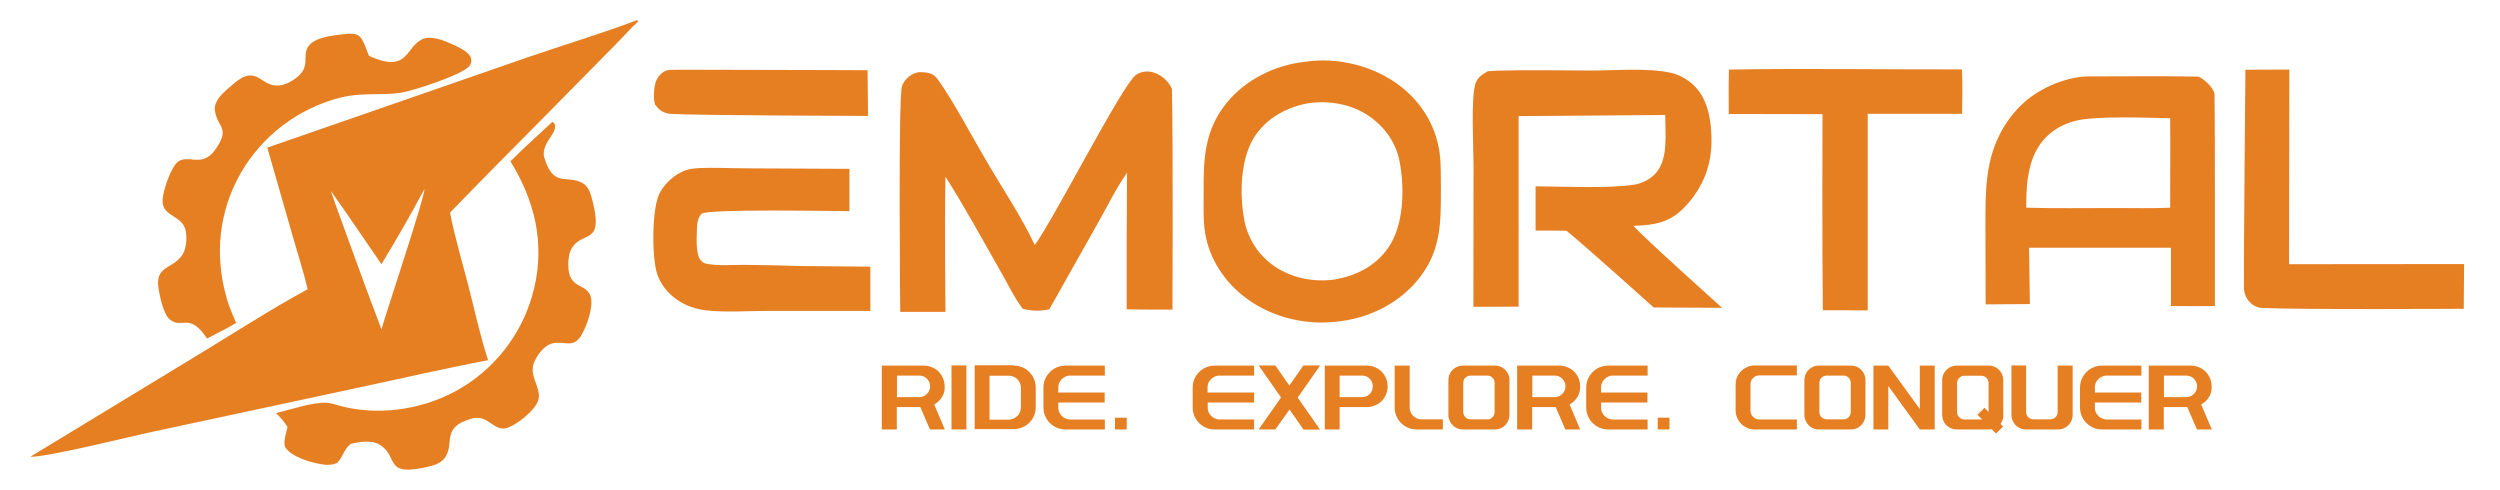
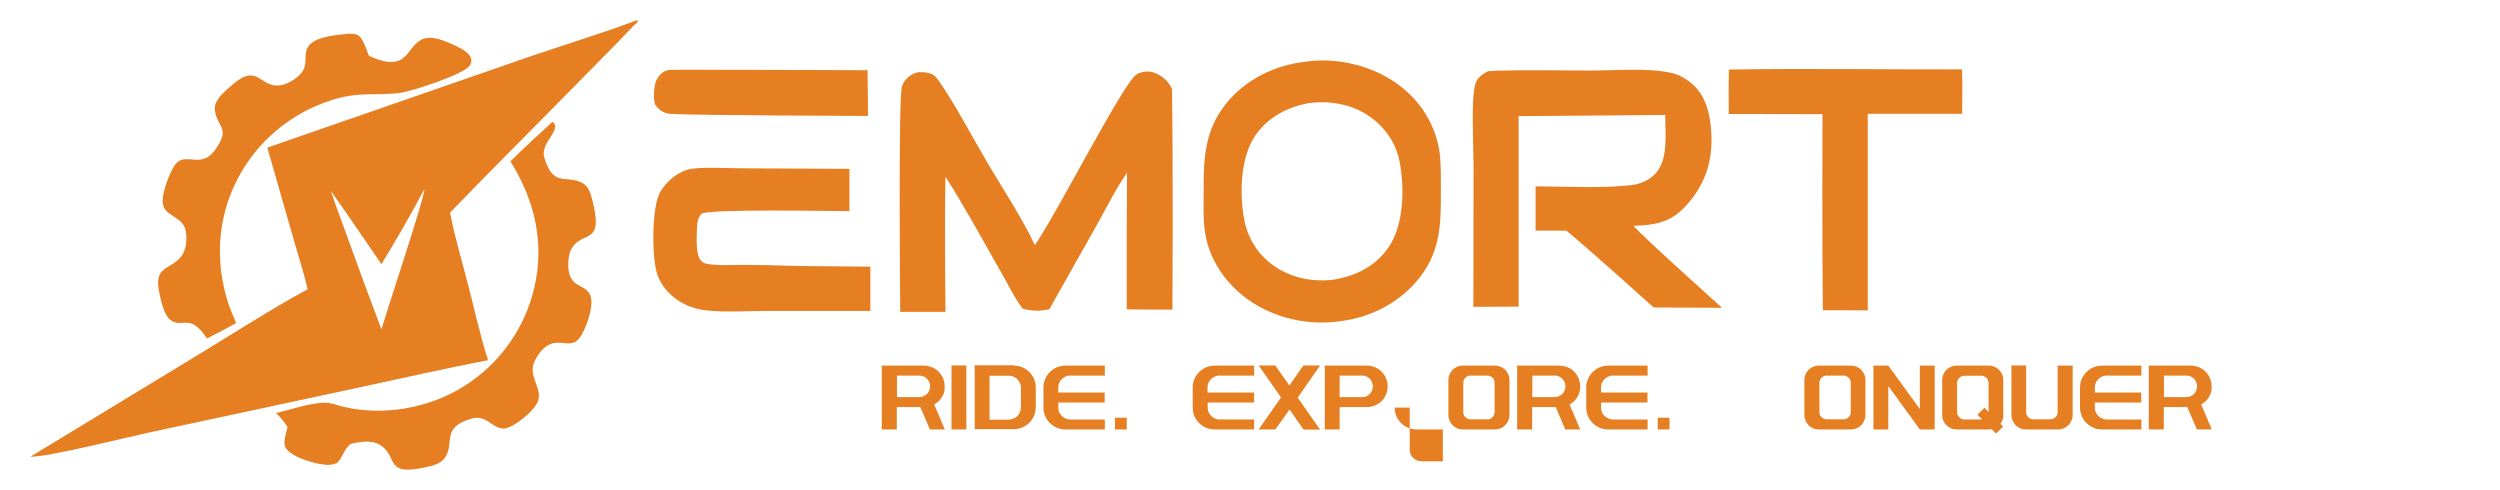
<svg xmlns="http://www.w3.org/2000/svg" xml:space="preserve" style="enable-background:new 0 0 1531 300;" viewBox="0 0 1531 300" y="0px" x="0px" id="图层_1" version="1.1">
  <style type="text/css">
	.st0{fill:#E67E22;}
</style>
  <path d="M390.2,12.3c0.2,0.2,0.4,0.7,0.5,1c-4.2,3.6-7.9,8.1-11.8,12l-27.5,27.9c-25.2,25.7-50.8,51.1-75.8,77  c2.9,15.1,7.5,30.2,11.3,45.1c3.9,15.1,7.2,30.5,12,45.3c-26.5,5-52.8,11.1-79.1,16.7L92.5,264.6c-12.1,2.6-64.6,15.6-73.9,15.1  l100.9-61.3c22.8-13.8,45.5-28.5,68.9-41.3c-2.3-10.1-5.7-20.3-8.5-30.2l-16.2-56.5L323.4,35C345.5,27.4,368.3,20.6,390.2,12.3z   M233.6,161.8c-10.3-15-20.5-30.1-31-44.9c3.5,10.6,7.6,21,11.3,31.5c6.4,17.8,13,35.6,19.7,53.3c3.1-11,26.9-82,26.3-85.9  C251.6,131.4,242.7,146.8,233.6,161.8z" class="st0" />
  <path d="M799.6,37.8c0.2,0,0.4-0.1,0.6-0.1c19.6-2.7,41.2,2.8,56.9,14.7c13.3,10.1,22.2,24.5,24.5,41.1  c1,7.6,0.7,15.4,0.8,23.1c0,19.9,0,36.5-12.8,53.1c-11.6,15.1-29.3,24.4-48,26.9c-1.3,0.2-2.7,0.4-4,0.5c-20,2.1-41.2-3.6-56.8-16.3  c-12.6-10.2-21.5-24.9-23.2-41.2c-0.8-7.3-0.5-14.9-0.5-22.3c-0.1-20.5,0.6-37.6,14.1-54.3C762.9,48.6,781.1,39.7,799.6,37.8z   M817.2,171.2c13.5-2.4,25.1-8.1,33.1-19.7c9.5-13.8,9.9-36.1,6.9-52.1c-2.1-11.7-9-21.6-18.8-28.3c-10.8-7.4-24.3-9.7-37.1-7.9  c-12.9,2.3-24.7,8.6-32.3,19.4c-9.4,13.4-10,35.7-7.1,51.5c2,11.7,8.7,22.2,18.5,28.9C791.2,170.4,804.4,172.9,817.2,171.2z" class="st0" />
-   <path d="M1279.7,46.8c22,0,43.7-0.3,65.6,0.1c0.8,0,1.5,0.2,2.2,0.6c3.2,1.8,7,5.6,8.3,8.7c0.2,0.6,0.3,1.2,0.4,1.8  c0.3,18.2,0.2,129.4,0.2,129.4c-9,0.1-17.9,0.1-26.9,0v-35.7h-32.6h-54.3l0.5,34.5l-27.1,0.2c0,0-0.1-28.6-0.1-42.8  c0-27.4-1.3-51.8,17.3-74.3c9.7-11.9,24.9-19.8,40-22.1C1275.2,46.9,1277.5,46.8,1279.7,46.8z M1240.9,127.2  c18.1,0.5,36.2,0.2,54.2,0.2c11.3,0,22.7,0.3,33.9-0.2c0-18.3,0.2-36.5,0-54.8c-14.9-0.3-43.7-1.4-56.2,1.2  c-11,2.3-20.4,8.4-25.9,18.8S1240.8,115.8,1240.9,127.2z" class="st0" />
  <path d="M633.7,150.1C645.9,133.2,687,52.5,695.5,46c2.4-1.8,5.8-2.5,8.8-2.1c6.2,0.9,11.6,6,13.4,10.6  c0.8,45.4,0.3,135.1,0.3,135.1s-18.7,0.1-28-0.2v-45.6l0.2-38c-6.6,9.3-11.8,20-17.4,30l-30.2,53.6c-6.1,1.3-10.3,1.1-16.3-0.3  c-5.3-7-9.4-15.8-13.8-23.4c-11-19.2-21.6-38.8-33.5-57.5c-0.6,27.6,0,82.8,0,82.8h-27.7c0,0-1.3-132.4,1.1-138.4  c1.8-4.6,6-7.7,10.1-8.4c2.5,0,5.1,0,7.5,0.9c2.2,0.8,3.4,2.3,4.7,4.1c9.9,14,19.7,33,28.6,48C613,114.1,625.7,132.8,633.7,150.1z" class="st0" />
  <path d="M911.2,43.6c1.7-0.1,3.3-0.2,5-0.3c19.3-0.6,38.8-0.1,58.2-0.1c15.3,0,34.2-1.8,48.9,1.4c5.1,1.1,10,4,13.8,7.5  c8.6,8.1,10.7,20.6,11,31.8c0.5,16.6-4.9,30.8-16.3,42.8c-9.1,9.7-18.7,11.2-31.5,11.6c5.4,6.4,54.3,50.2,54.3,50.2l-41.9-0.2  c0,0-40.7-36.7-53.4-47c-6.3-0.1-12.6-0.1-18.9-0.1v-27.1c16.6,0.1,44.9,1.5,61-1.1c4.3-0.9,8.5-2.9,11.7-6c9-8.7,6.6-25.1,6.7-36.6  c-12.7,0.1-89.8,0.7-89.8,0.7v116.7l-27.7,0.1l0.1-86.4c0-10.8-1.6-40.6,1-49.7C904.4,47.7,907.7,45.5,911.2,43.6z" class="st0" />
  <path d="M338.3,74.6c1,0.6,1.1,1.1,1.7,2.1c0.2,3.8-2.9,6.9-4.7,10.1c-1.6,2.8-3,6.4-2,9.6  c5.6,18.9,13.6,10.3,23.4,15.7c2.8,1.5,4.4,4.7,5.3,7.7c9,32-5.5,20.5-12.1,32.7c-1.5,2.8-1.8,6-1.9,9.1  c-0.2,16.3,11.3,11.2,13.8,20.3c1.7,6.2-2.5,17.7-5.6,23.1c-5.1,9-10.8,3.3-18.3,5.4c-4.2,1.2-7.8,5.6-9.8,9.4  c-4.1,7.4-0.6,11.8,1.4,18.9c0.9,3.2,0.7,6-1,8.9c-3,5.2-12.9,13.2-18.5,14.6c-4.7,1.2-7.9-2.3-11.7-4.5c-3.1-1.8-6.1-2.3-9.6-1.3  c-18.3,5.2-10.5,14.3-15.7,23.1c-1.9,3.3-5.5,5-9.1,5.9c-30.1,7.5-18.9-5.7-31.6-13.2c-4.9-2.9-12.5-1.6-17.7-0.3  c-0.1,0.1-0.2,0.1-0.2,0.2c-3.9,3.4-4.5,8-8,11.4c-3.6,1.8-7.9,1.2-11.7,0.4c-6-1.3-16.4-4.3-19.9-9.9c-1.7-2.7,0.6-9.5,1.3-12.5  c-2.1-3.3-4.3-5.9-7.1-8.5c8.9-2.1,22.8-7,31.7-6.3c3.2,0.3,6.5,1.7,9.6,2.4c24.5,5.8,51.9,1,73.3-12.2c22-13.6,37.7-35.4,43.6-60.7  c6.5-27.7,0.1-53.7-14.6-77.4C320.7,90.6,329.7,82.7,338.3,74.6z" class="st0" />
  <path d="M213.5,20.6c1.5,0,3.6,0.1,5,0.6c4,1.5,5.7,9.2,7.4,12.9c0.4,0.2,0.8,0.4,1.2,0.6c23.6,10.3,21.2-6.7,32.1-10.9  c5.5-2.1,13.4,1.3,18.4,3.6c3.4,1.6,9.5,4.2,10.8,8.1c0.5,1.6,0.2,3-0.6,4.4c-2.8,5.4-34.9,15.7-41.8,16.8c-15.7,2.3-26-1-43.2,4.7  c-25.1,8-45.9,25.7-57.8,49.1c-12.1,24-13.3,50.6-5,75.9c1.3,3.9,3.1,7.6,4.6,11.4c-5.7,3.4-11.9,6.3-17.8,9.5  c-10.8-16.2-15-5.8-22.5-11.4c-4.1-3-6.4-14.2-7.2-19.1c-2.2-14.2,8.1-11.7,14.3-20.3c2.7-3.8,3.2-10.3,2.4-14.8  c-1.1-6-5.4-7.6-9.8-10.7c-2.2-1.6-3.9-3.5-4.3-6.3c-0.9-5.7,4.1-19.2,7.6-23.9c4.1-5.6,10.1-2.2,15.8-3.1c3.6-0.6,6.4-2.8,8.4-5.6  c10-13.8,1.7-13.8,0.1-24.4c-0.4-2.9,0.8-5.5,2.5-7.8c2.4-3.2,5.8-5.9,8.8-8.5c15.4-13.1,16.2,2.9,29.1,0.8c2.9-0.5,5.6-1.9,8-3.5  c11.6-7.8,4.1-14,9.2-20.8C194,22,206.7,21.5,213.5,20.6z" class="st0" />
  <path d="M423.4,103.4c7.4-1.2,23.6-0.3,35.3-0.3l61.5,0.3v25.9c-10.6,0-86.3-1.5-90.6,1.6c-2.3,2.5-2.7,6.1-2.8,9.1  c-0.1,5.1-1,16.1,2.6,19.7c0.9,0.9,1.9,1.6,3.1,1.8c7.3,1.4,15.7,0.7,23.1,0.7c11.3,0.1,22.6,0.3,33.8,0.7l43.6,0.4v27.1h-63.7  c-11.9,0-24.6,1-36.5-0.3c-4.9-0.5-9.6-1.8-13.9-4c-7.5-3.8-13.9-10.3-16.5-18.5c-3.3-10.2-3.3-40,1.6-49.4  C408.1,110.5,416,104.6,423.4,103.4z" class="st0" />
  <path d="M1058.8,42.6c47.5-0.8,95.2,0,142.7-0.1c0.5,9,0.1,18.2,0.1,27.2h-57.8v63.8v56.6c-9.2-0.1-18.4-0.1-27.5-0.1  c-0.5-39.8-0.2-120.1-0.2-120.1l-57.4-0.1C1058.7,69.8,1058.5,51.7,1058.8,42.6z" class="st0" />
-   <path d="M1375.1,42.7l26.9-0.1l-0.2,119.2l107.2-0.1l-0.2,27.4c0,0-99.2,0.6-123.4-0.5c-6.2-0.3-10.8-5.6-11.2-11.8  v-0.1C1374,157.4,1375.1,42.7,1375.1,42.7z" class="st0" />
  <path d="M410.4,42.8c3.9-0.2,34.6,0,51.8,0c23,0,69.1,0.2,69.1,0.2l0.3,28c0,0-107.2-0.3-121.7-1.3  c-4.5-0.9-6.4-2.5-8.7-5.6c-1.3-3.8-0.8-11.2,0.7-14.8C403.8,45.5,406.5,43,410.4,42.8z" class="st0" />
  <g>
    <path d="M576.9,243.1c-1.2,2-2.8,3.5-4.8,4.6l6.5,15.3h-9.1l-5.9-13.7h-14.4V263h-9.2v-39.1h25.8   c2.3,0,4.4,0.6,6.4,1.7c2,1.1,3.5,2.7,4.6,4.6c1.1,1.9,1.7,4.1,1.7,6.4C578.7,239,578.1,241.2,576.9,243.1z M549.3,243.2h13.6   c1.8,0,3.4-0.6,4.7-1.9c1.3-1.3,2-2.9,2-4.7c0-1.8-0.7-3.4-2-4.7c-1.3-1.3-2.9-1.9-4.7-1.9h-13.6V243.2z" class="st0" />
    <path d="M591.8,263h-9.1v-39.2h9.1V263z" class="st0" />
    <path d="M620.8,223.9c2.5,0,4.7,0.6,6.8,1.8c2.1,1.2,3.7,2.9,4.9,4.9c1.2,2.1,1.8,4.4,1.8,6.8v11.9   c0,2.5-0.6,4.7-1.8,6.8c-1.2,2.1-2.9,3.7-4.9,4.9c-2.1,1.2-4.4,1.8-6.8,1.8h-23.9v-39.1H620.8z M621.5,255.9   c1.2-0.7,2.1-1.6,2.7-2.7c0.7-1.2,1-2.4,1-3.7v-11.9c0-1.4-0.3-2.6-1-3.8c-0.7-1.2-1.6-2.1-2.7-2.7c-1.2-0.7-2.4-1-3.7-1h-11.8   v26.9h11.8C619.1,256.9,620.3,256.6,621.5,255.9z" class="st0" />
    <path d="M651.8,231c-1.1,0.6-2,1.5-2.7,2.6c-0.7,1.1-1,2.3-1,3.7v3.1h28.4v6.1h-28.4v3.1c0,1.3,0.3,2.5,1,3.7   c0.7,1.1,1.6,2,2.7,2.6c1.1,0.6,2.3,1,3.6,1h21.2v6.1h-24.2c-2.4,0-4.7-0.6-6.7-1.8c-2-1.2-3.7-2.8-4.9-4.9s-1.8-4.3-1.8-6.7v-12.3   c0-2.4,0.6-4.7,1.8-6.7s2.8-3.7,4.9-4.9s4.3-1.8,6.7-1.8h24.2v6.1h-21.2C654.1,230,652.9,230.3,651.8,231z" class="st0" />
    <path d="M690,263h-7.2v-7.2h7.2V263z" class="st0" />
    <path d="M743.2,231c-1.1,0.6-2,1.5-2.7,2.6c-0.7,1.1-1,2.3-1,3.7v3.1H768v6.1h-28.4v3.1c0,1.3,0.3,2.5,1,3.7   c0.7,1.1,1.6,2,2.7,2.6c1.1,0.6,2.3,1,3.6,1H768v6.1h-24.2c-2.4,0-4.7-0.6-6.7-1.8c-2-1.2-3.7-2.8-4.9-4.9s-1.8-4.3-1.8-6.7v-12.3   c0-2.4,0.6-4.7,1.8-6.7s2.8-3.7,4.9-4.9s4.3-1.8,6.7-1.8H768v6.1h-21.2C745.5,230,744.3,230.3,743.2,231z" class="st0" />
    <path d="M808.4,223.9l-13.7,19.6l13.7,19.6h-10.1l-8.6-12.3L781,263h-10.2l13.7-19.6l-13.7-19.6H781l8.6,12.3l8.6-12.3   H808.4z" class="st0" />
    <path d="M843.5,225.6c2,1.1,3.5,2.7,4.6,4.6c1.1,1.9,1.7,4.1,1.7,6.4c0,2.3-0.6,4.4-1.7,6.4c-1.1,2-2.7,3.5-4.6,4.6   c-2,1.1-4.1,1.7-6.4,1.7h-16.7V263h-9.1v-39.1h25.8C839.5,223.9,841.6,224.5,843.5,225.6z M838.8,241.3c1.3-1.3,1.9-2.9,1.9-4.7   c0-1.8-0.6-3.4-1.9-4.7c-1.3-1.3-2.8-1.9-4.7-1.9h-13.7v13.2h13.7C836,243.2,837.5,242.6,838.8,241.3z" class="st0" />
-     <path d="M883.6,263h-16.1c-2.4,0-4.7-0.6-6.7-1.8c-2.1-1.2-3.7-2.8-4.9-4.9s-1.8-4.3-1.8-6.7v-25.7h9.2v25.7   c0,2,0.7,3.7,2.1,5.1c1.4,1.4,3.1,2.1,5.1,2.1h13.1V263z" class="st0" />
+     <path d="M883.6,263h-16.1c-2.4,0-4.7-0.6-6.7-1.8c-2.1-1.2-3.7-2.8-4.9-4.9s-1.8-4.3-1.8-6.7h9.2v25.7   c0,2,0.7,3.7,2.1,5.1c1.4,1.4,3.1,2.1,5.1,2.1h13.1V263z" class="st0" />
    <path d="M888.2,228.3c0.8-1.4,1.9-2.4,3.2-3.2c1.4-0.8,2.8-1.2,4.4-1.2h19.7c1.6,0,3.1,0.4,4.5,1.2   c1.4,0.8,2.4,1.9,3.2,3.2c0.8,1.4,1.2,2.8,1.2,4.4v21.3c0,1.6-0.4,3.1-1.2,4.5s-1.9,2.5-3.2,3.3c-1.4,0.8-2.9,1.2-4.5,1.2h-19.7   c-1.6,0-3.1-0.4-4.4-1.2c-1.4-0.8-2.4-1.9-3.2-3.3c-0.8-1.4-1.2-2.8-1.2-4.4v-21.3C887,231.2,887.4,229.7,888.2,228.3z M914,255.5   c0.9-0.9,1.3-2,1.3-3.2v-17.7c0-1.3-0.4-2.4-1.3-3.3s-2-1.3-3.2-1.3h-10.1c-1.3,0-2.4,0.4-3.3,1.3c-0.9,0.9-1.3,2-1.3,3.3v17.7   c0,1.3,0.4,2.3,1.3,3.2c0.9,0.9,2,1.3,3.3,1.3h10.1C912.1,256.9,913.2,256.4,914,255.5z" class="st0" />
    <path d="M966,243.1c-1.2,2-2.8,3.5-4.8,4.6l6.5,15.3h-9.1l-5.9-13.7h-14.4V263h-9.2v-39.1H955c2.3,0,4.4,0.6,6.4,1.7   c2,1.1,3.5,2.7,4.6,4.6c1.1,1.9,1.7,4.1,1.7,6.4C967.7,239,967.2,241.2,966,243.1z M938.3,243.2H952c1.8,0,3.4-0.6,4.7-1.9   c1.3-1.3,2-2.9,2-4.7c0-1.8-0.7-3.4-2-4.7c-1.3-1.3-2.9-1.9-4.7-1.9h-13.6V243.2z" class="st0" />
    <path d="M984.2,231c-1.1,0.6-2,1.5-2.7,2.6s-1,2.3-1,3.7v3.1h28.4v6.1h-28.4v3.1c0,1.3,0.3,2.5,1,3.7   c0.7,1.1,1.6,2,2.7,2.6c1.1,0.6,2.3,1,3.6,1h21.2v6.1h-24.2c-2.4,0-4.7-0.6-6.7-1.8c-2-1.2-3.7-2.8-4.9-4.9s-1.8-4.3-1.8-6.7v-12.3   c0-2.4,0.6-4.7,1.8-6.7s2.8-3.7,4.9-4.9s4.3-1.8,6.7-1.8h24.2v6.1h-21.2C986.5,230,985.3,230.3,984.2,231z" class="st0" />
    <path d="M1022.4,263h-7.2v-7.2h7.2V263z" class="st0" />
-     <path d="M1100.4,263h-25.9c-2.1,0-4.1-0.5-5.8-1.6c-1.8-1-3.2-2.5-4.2-4.2c-1-1.8-1.6-3.7-1.6-5.8v-16   c0-2.1,0.5-4,1.6-5.8c1-1.8,2.4-3.2,4.2-4.2c1.8-1,3.7-1.6,5.8-1.6h25.9v6.1h-22.9c-1.5,0-2.8,0.5-3.9,1.6c-1.1,1-1.6,2.3-1.6,3.9   v16c0,1.5,0.5,2.8,1.6,3.9c1.1,1.1,2.3,1.6,3.9,1.6h22.9V263z" class="st0" />
    <path d="M1106.2,228.3c0.8-1.4,1.9-2.4,3.2-3.2c1.4-0.8,2.8-1.2,4.4-1.2h19.7c1.6,0,3.1,0.4,4.5,1.2   c1.4,0.8,2.4,1.9,3.2,3.2c0.8,1.4,1.2,2.8,1.2,4.4v21.3c0,1.6-0.4,3.1-1.2,4.5s-1.9,2.5-3.2,3.3c-1.4,0.8-2.9,1.2-4.5,1.2h-19.7   c-1.6,0-3.1-0.4-4.4-1.2c-1.4-0.8-2.4-1.9-3.2-3.3c-0.8-1.4-1.2-2.8-1.2-4.4v-21.3C1105,231.2,1105.4,229.7,1106.2,228.3z    M1132.1,255.5c0.9-0.9,1.3-2,1.3-3.2v-17.7c0-1.3-0.4-2.4-1.3-3.3s-2-1.3-3.2-1.3h-10.1c-1.3,0-2.4,0.4-3.3,1.3   c-0.9,0.9-1.3,2-1.3,3.3v17.7c0,1.3,0.4,2.3,1.3,3.2c0.9,0.9,2,1.3,3.3,1.3h10.1C1130.1,256.9,1131.2,256.4,1132.1,255.5z" class="st0" />
    <path d="M1175.7,223.9h9.1V263h-9.1l-19.3-26.6V263h-9.1v-39.1h9.1l19.3,26.6V223.9z" class="st0" />
    <path d="M1226.9,254.1c0,2-0.6,3.8-1.8,5.5l1.6,1.6l-4.3,4.3l-2.7-2.7c-0.6,0.1-1.1,0.2-1.7,0.2h-19.7   c-1.6,0-3.1-0.4-4.5-1.2c-1.4-0.8-2.4-1.9-3.2-3.2c-0.8-1.4-1.2-2.9-1.2-4.5v-21.3c0-1.6,0.4-3.1,1.2-4.5c0.8-1.4,1.9-2.4,3.2-3.2   c1.4-0.8,2.9-1.2,4.5-1.2h19.7c1.6,0,3.1,0.4,4.4,1.2c1.4,0.8,2.4,1.9,3.2,3.2c0.8,1.4,1.2,2.9,1.2,4.5V254.1z M1217.8,252.3v-17.7   c0-1.3-0.4-2.3-1.3-3.2c-0.9-0.9-2-1.3-3.3-1.3h-10.1c-1.3,0-2.3,0.4-3.2,1.3c-0.9,0.9-1.4,2-1.4,3.2v17.7c0,1.3,0.5,2.4,1.4,3.3   c0.9,0.9,2,1.3,3.2,1.3h10.1c0.3,0,0.5,0,0.6-0.1l-2.8-2.8l4.3-4.3L1217.8,252.3z" class="st0" />
    <path d="M1240.8,223.9v28.4c0,1.3,0.4,2.3,1.3,3.2c0.9,0.9,2,1.3,3.3,1.3h10.1c1.3,0,2.4-0.4,3.3-1.3s1.3-2,1.3-3.2   v-28.4h9.2v30.2c0,1.6-0.4,3.1-1.2,4.4c-0.8,1.4-1.9,2.5-3.3,3.3c-1.4,0.8-2.8,1.2-4.4,1.2h-19.7c-1.6,0-3.1-0.4-4.5-1.2   c-1.4-0.8-2.4-1.9-3.2-3.3s-1.2-2.9-1.2-4.5v-30.2H1240.8z" class="st0" />
    <path d="M1286.6,231c-1.1,0.6-2,1.5-2.7,2.6s-1,2.3-1,3.7v3.1h28.4v6.1h-28.4v3.1c0,1.3,0.3,2.5,1,3.7   c0.7,1.1,1.6,2,2.7,2.6c1.1,0.6,2.3,1,3.6,1h21.2v6.1h-24.2c-2.4,0-4.7-0.6-6.7-1.8c-2-1.2-3.7-2.8-4.9-4.9s-1.8-4.3-1.8-6.7v-12.3   c0-2.4,0.6-4.7,1.8-6.7s2.8-3.7,4.9-4.9s4.3-1.8,6.7-1.8h24.2v6.1h-21.2C1288.9,230,1287.7,230.3,1286.6,231z" class="st0" />
    <path d="M1352.8,243.1c-1.2,2-2.8,3.5-4.8,4.6l6.5,15.3h-9.1l-5.9-13.7h-14.4V263h-9.2v-39.1h25.8   c2.3,0,4.4,0.6,6.4,1.7c2,1.1,3.5,2.7,4.6,4.6c1.1,1.9,1.7,4.1,1.7,6.4C1354.6,239,1354,241.2,1352.8,243.1z M1325.2,243.2h13.6   c1.8,0,3.4-0.6,4.7-1.9c1.3-1.3,2-2.9,2-4.7c0-1.8-0.7-3.4-2-4.7c-1.3-1.3-2.9-1.9-4.7-1.9h-13.6V243.2z" class="st0" />
  </g>
</svg>